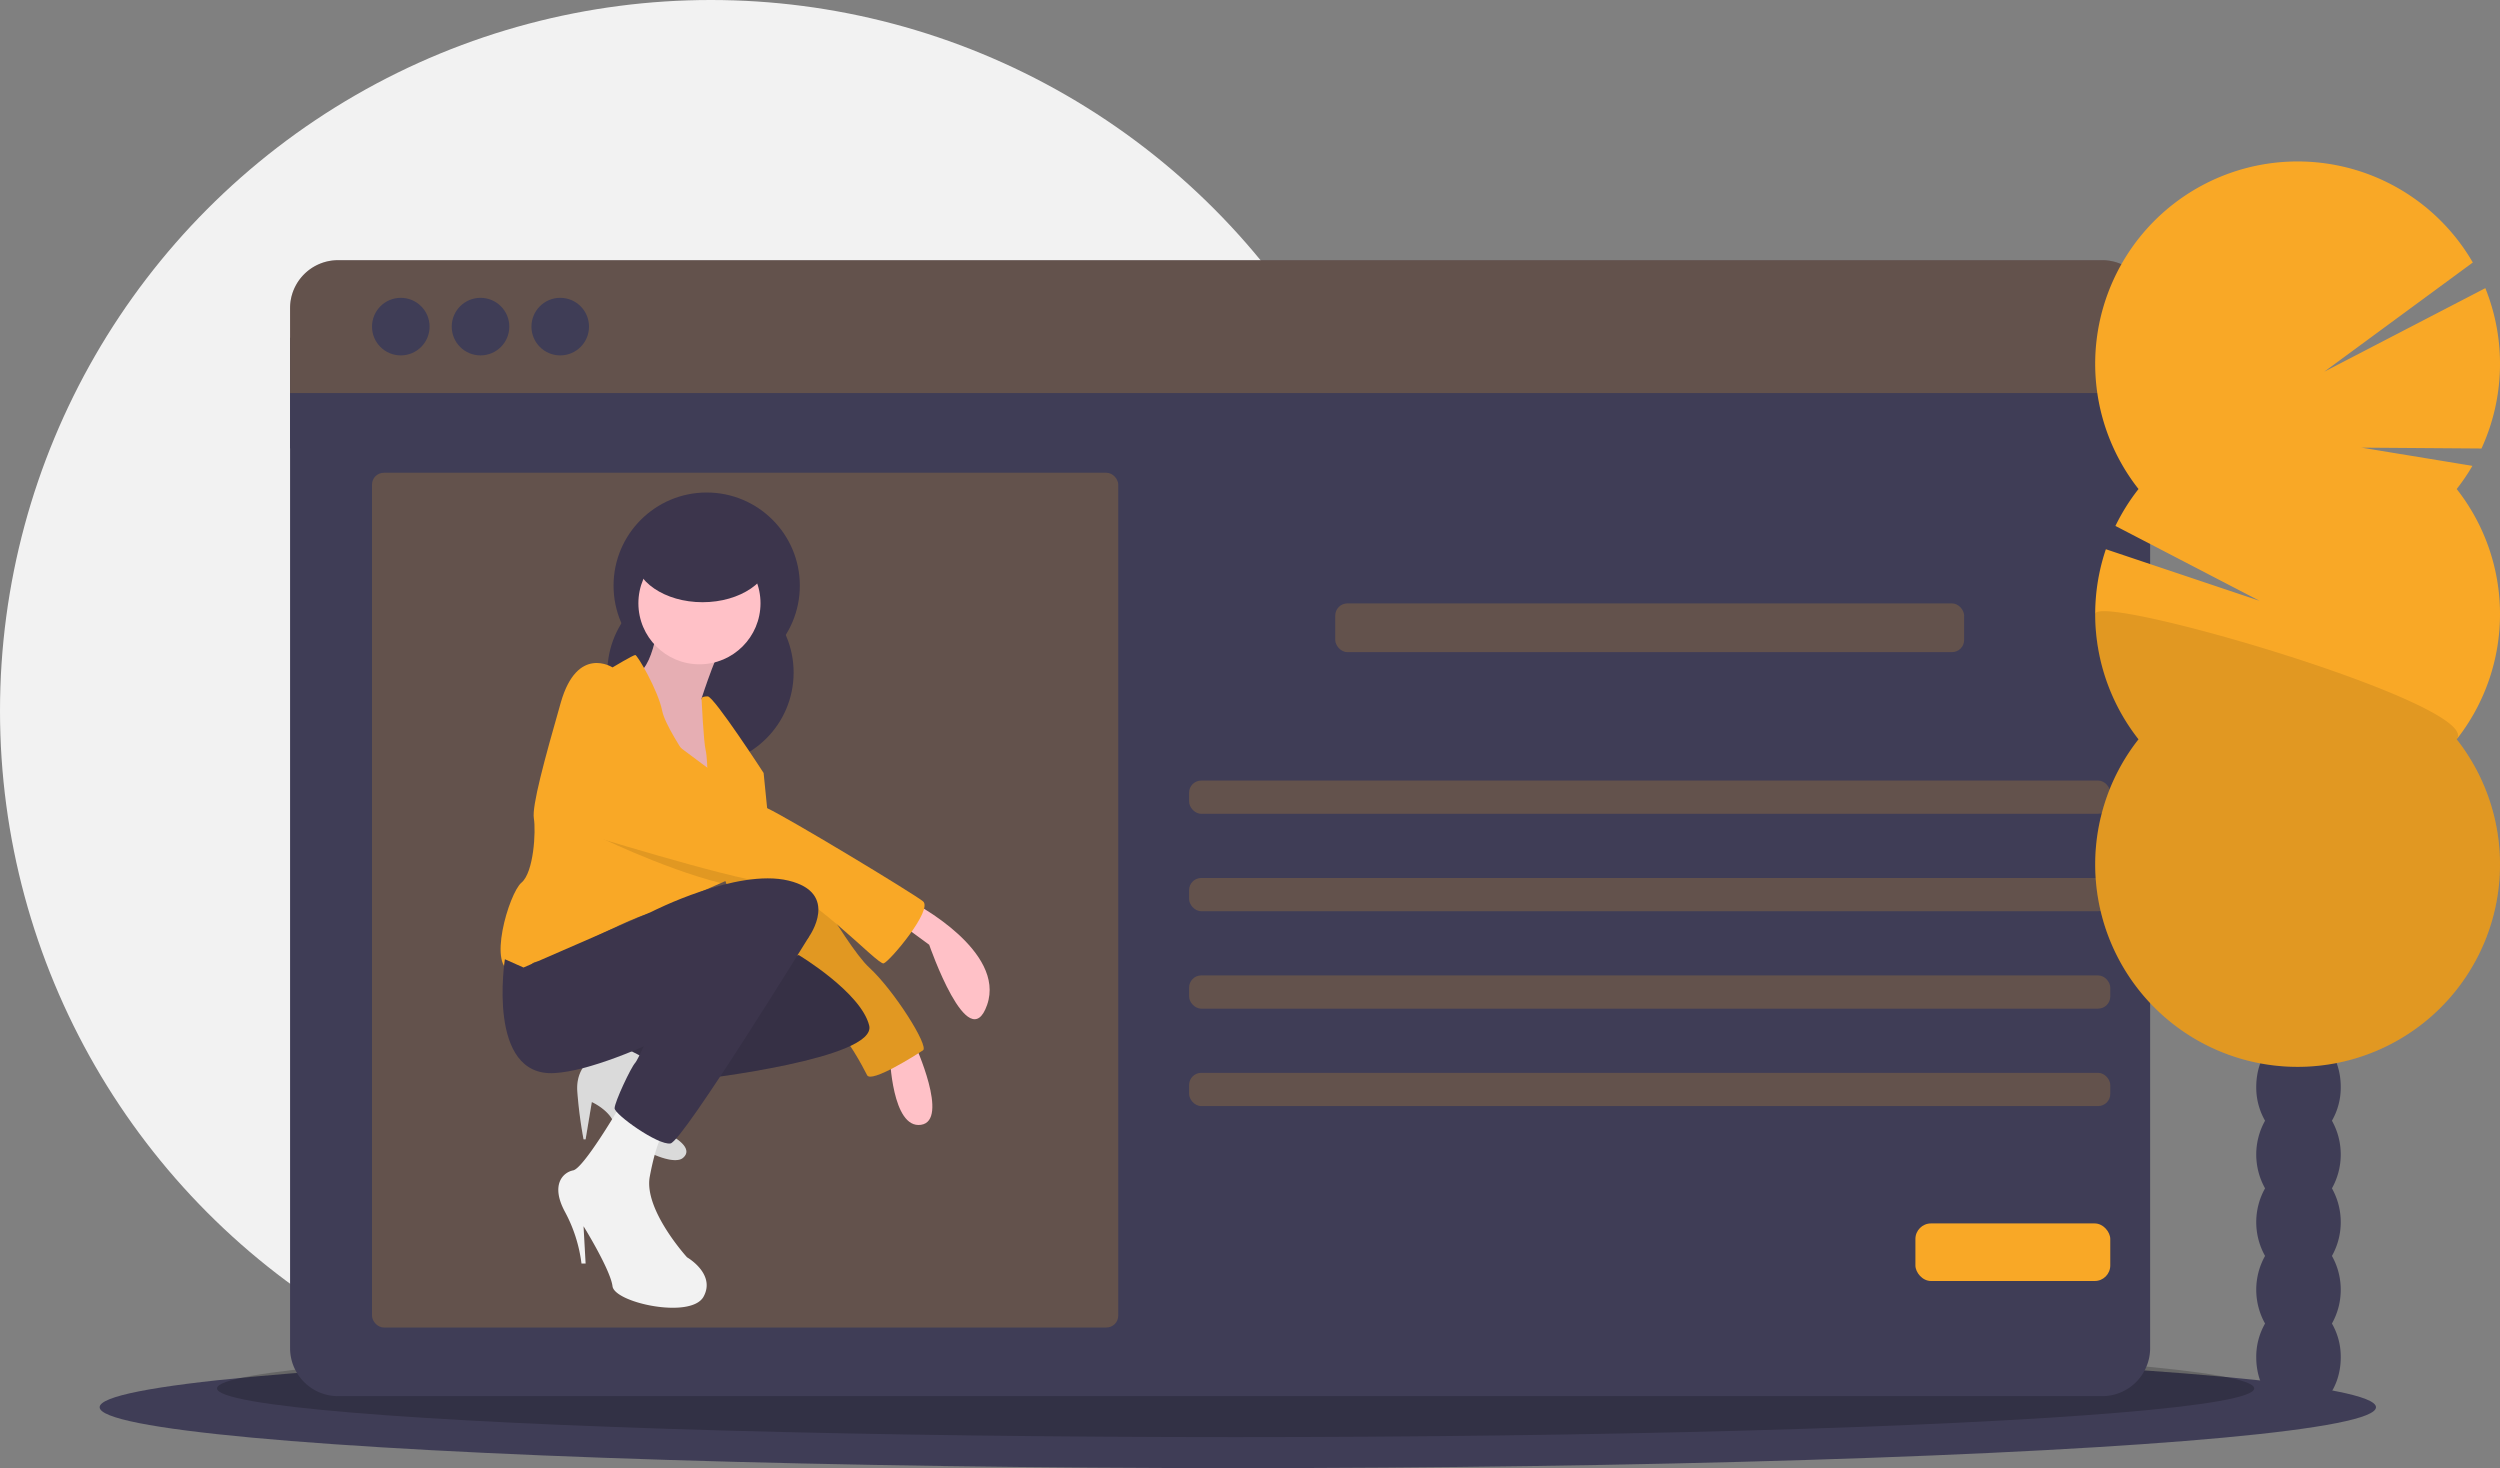
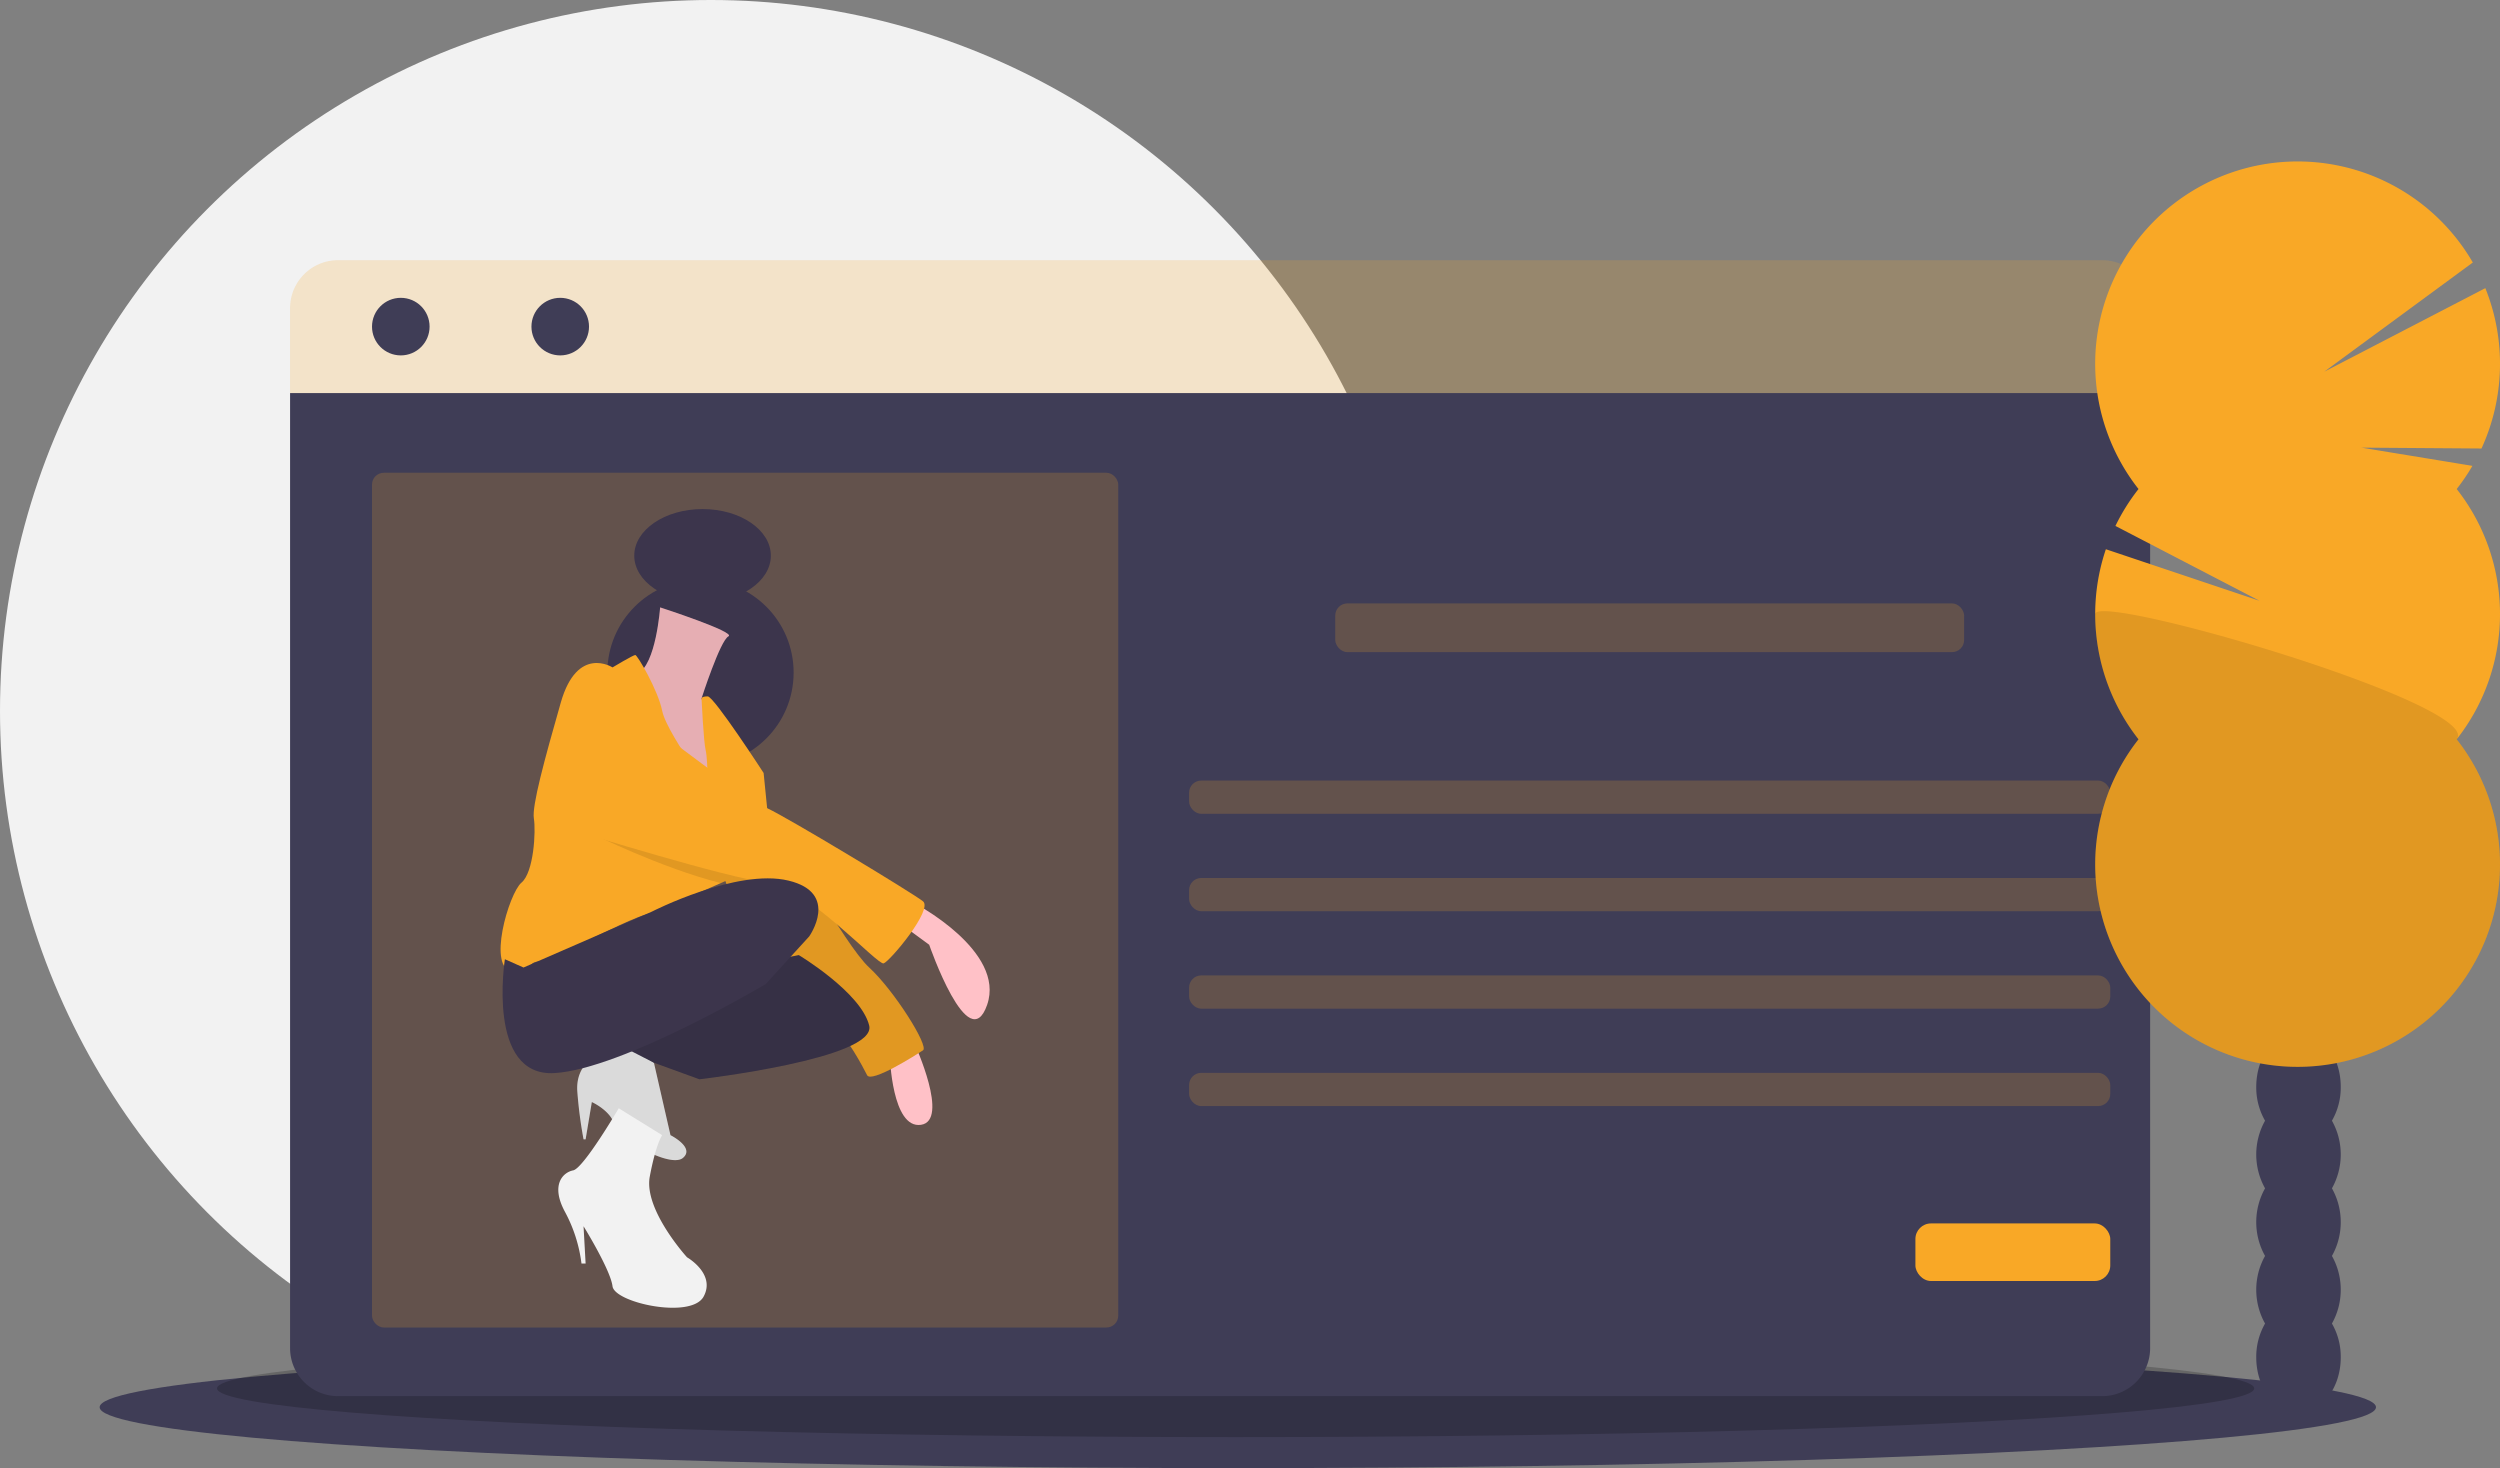
<svg xmlns="http://www.w3.org/2000/svg" id="fc3938bc-d71c-48e3-b872-495780bbfe1a" data-name="Layer 1" width="1129" height="663" viewBox="0 0 1129 663">
  <rect x="0" y="0" width="1129" height="663" fill="#808080" stroke="none" />
  <title>fashion blogging</title>
  <circle cx="321" cy="321" r="321" fill="#f2f2f2" />
  <ellipse cx="559" cy="635.5" rx="514" ry="27.5" fill="#3f3d56" />
  <ellipse cx="558" cy="627" rx="460" ry="22" opacity="0.2" />
-   <rect x="131" y="152.5" width="840" height="50" fill="#3f3d56" />
  <path d="M166.5,727.33A21.67,21.67,0,0,0,188.17,749H984.83A21.67,21.67,0,0,0,1006.5,727.33V296h-840Z" transform="translate(-35.5 -118.5)" fill="#3f3d56" />
-   <path d="M984.83,236H188.17A21.67,21.67,0,0,0,166.5,257.67V296h840V257.67A21.67,21.67,0,0,0,984.83,236Z" transform="translate(-35.5 -118.5)" fill="#3f3d56" />
  <path d="M984.83,236H188.17A21.67,21.67,0,0,0,166.5,257.67V296h840V257.67A21.67,21.67,0,0,0,984.83,236Z" transform="translate(-35.5 -118.5)" fill="#f9a826" opacity="0.2" />
  <circle cx="181" cy="147.5" r="13" fill="#3f3d56" />
-   <circle cx="217" cy="147.5" r="13" fill="#3f3d56" />
  <circle cx="253" cy="147.5" r="13" fill="#3f3d56" />
  <rect x="168" y="213.5" width="337" height="386" rx="5.335" fill="#f9a826" opacity="0.2" />
-   <circle cx="319.144" cy="264.479" r="42.062" fill="#3c354c" />
  <circle cx="316.34" cy="303.737" r="42.062" fill="#3c354c" />
  <path d="M333.613,392.794s-1.869,26.172-10.282,29.911,26.172,60.756,26.172,60.756l14.021-17.759L352.307,433.921s8.412-26.172,12.151-28.041S333.613,392.794,333.613,392.794Z" transform="translate(-35.5 -118.5)" fill="#ffc1c7" />
  <path d="M333.613,392.794s-1.869,26.172-10.282,29.911,26.172,60.756,26.172,60.756l14.021-17.759L352.307,433.921s8.412-26.172,12.151-28.041S333.613,392.794,333.613,392.794Z" transform="translate(-35.5 -118.5)" opacity="0.1" />
  <path d="M448.582,526.457s41.127,21.498,32.715,45.801S455.125,545.151,455.125,545.151l-14.021-10.282Z" transform="translate(-35.5 -118.5)" fill="#ffc1c7" />
  <path d="M448.582,590.017s15.89,34.584,2.804,36.454-14.021-30.845-14.021-30.845Z" transform="translate(-35.5 -118.5)" fill="#ffc1c7" />
  <path d="M380.348,490.938c.935,0,8.412,2.804,8.412,2.804s28.041,51.409,39.258,61.691S455.125,590.952,452.321,592.821,428.953,607.777,427.084,604.038s-9.347-17.759-14.021-20.564-28.041-33.65-34.584-36.454-21.498-47.67-21.498-47.67Z" transform="translate(-35.5 -118.5)" fill="#f9a826" />
  <path d="M380.348,490.938c.935,0,8.412,2.804,8.412,2.804s28.041,51.409,39.258,61.691S455.125,590.952,452.321,592.821,428.953,607.777,427.084,604.038s-9.347-17.759-14.021-20.564-28.041-33.65-34.584-36.454-21.498-47.67-21.498-47.67Z" transform="translate(-35.5 -118.5)" opacity="0.1" />
-   <circle cx="315.872" cy="272.424" r="27.574" fill="#ffc1c7" />
  <path d="M388.761,493.742s-14.955,17.759-16.825,18.694c-.701.355-5.375,2.421-10.927,4.87-9.207,4.057-20.853,9.151-20.853,9.151s-7.478,4.674-11.216,4.674-24.302,10.282-24.302,10.282S289.682,552.629,280.334,552.629s-.935,5.608-13.086,4.674-1.869-35.519,3.739-40.192,6.543-23.368,5.608-28.976,4.674-26.172,12.151-52.344,23.368-15.89,23.368-15.89,9.347-5.608,10.282-5.608,10.282,15.89,12.151,25.237c1.159,5.795,8.786,17.694,14.413,25.901,3.449,5.038,6.15,8.683,6.15,8.683s0-1.748-.047-4.159c-.075-4.169-.299-10.291-.888-12.665-.935-3.739-1.869-23.368-1.869-23.368s0-.935,2.804-.935,25.237,34.584,25.237,34.584l1.869,18.694,3.197,3.655Z" transform="translate(-35.5 -118.5)" fill="#f9a826" />
  <path d="M388.761,493.742s-14.955,17.759-16.825,18.694c-.701.355-5.375,2.421-10.927,4.87-26.938-6.833-57.774-22.162-57.774-22.162s-8.88-31.313-1.402-45.333,28.976,1.869,28.976,1.869,8.188,6.328,18.152,13.75c1.982,1.477,4.029,3,6.104,4.524,10.843,7.973,22.218,16.002,26.873,18.18.851.393,2.028,1,3.477,1.785Z" transform="translate(-35.5 -118.5)" opacity="0.1" />
  <path d="M295.29,493.742s69.168,21.498,86.928,23.368,49.54,37.388,52.344,36.454,22.433-24.302,17.759-28.041-60.382-37.388-70.384-42.062-51.129-36.454-51.129-36.454-21.498-15.89-28.976-1.869S295.29,493.742,295.29,493.742Z" transform="translate(-35.5 -118.5)" fill="#f9a826" />
  <path d="M330.809,598.43s-11.216-8.412-18.694-6.543-16.825,7.478-15.89,19.629a200.105,200.105,0,0,0,2.804,21.498h.935l2.804-16.825s8.412,3.739,10.282,10.282,25.237,19.629,30.845,14.955-5.608-10.282-5.608-10.282Z" transform="translate(-35.5 -118.5)" fill="#f2f2f2" />
  <path d="M330.809,598.43s-11.216-8.412-18.694-6.543-16.825,7.478-15.89,19.629a200.105,200.105,0,0,0,2.804,21.498h.935l2.804-16.825s8.412,3.739,10.282,10.282,25.237,19.629,30.845,14.955-5.608-10.282-5.608-10.282Z" transform="translate(-35.5 -118.5)" opacity="0.1" />
  <path d="M351.372,605.907s80.385-9.347,76.646-24.302-31.78-31.78-31.78-31.78l-46.735,9.347L318.885,592.308l11.924,6.122Z" transform="translate(-35.5 -118.5)" fill="#3c354c" />
  <path d="M351.372,605.907s80.385-9.347,76.646-24.302-31.78-31.78-31.78-31.78l-46.735,9.347L318.885,592.308l11.924,6.122Z" transform="translate(-35.5 -118.5)" opacity="0.1" />
  <path d="M314.919,618.993s-15.89,27.107-20.564,28.041-10.282,6.543-3.739,18.694a66.383,66.383,0,0,1,7.478,23.368h1.869l-.935-16.825s12.151,19.629,13.086,27.107,35.519,14.955,41.127,4.674-7.478-17.759-7.478-17.759S326.135,664.794,328.939,649.839s5.608-18.694,5.608-18.694Z" transform="translate(-35.5 -118.5)" fill="#f2f2f2" />
  <path d="M263.51,551.694s-8.412,53.278,22.433,51.409,95.34-40.192,95.34-40.192l19.629-21.498s14.021-19.629-9.347-25.237S329.874,530.196,329.874,530.196l-57.952,25.237Z" transform="translate(-35.5 -118.5)" fill="#3c354c" />
-   <path d="M397.173,536.739l3.739,4.674s-57.017,92.536-62.625,93.471-25.237-13.086-25.237-15.89,7.478-18.694,9.347-20.564,20.564-44.866,24.302-47.67S397.173,536.739,397.173,536.739Z" transform="translate(-35.5 -118.5)" fill="#3c354c" />
+   <path d="M397.173,536.739l3.739,4.674S397.173,536.739,397.173,536.739Z" transform="translate(-35.5 -118.5)" fill="#3c354c" />
  <ellipse cx="317.274" cy="250.926" rx="30.845" ry="21.031" fill="#3c354c" />
  <rect x="603" y="272.5" width="284" height="22" rx="5.476" fill="#f9a826" opacity="0.2" />
  <rect x="537" y="352.5" width="416" height="15" rx="5.476" fill="#f9a826" opacity="0.2" />
  <rect x="537" y="396.5" width="416" height="15" rx="5.476" fill="#f9a826" opacity="0.2" />
  <rect x="537" y="440.5" width="416" height="15" rx="5.476" fill="#f9a826" opacity="0.2" />
  <rect x="537" y="484.5" width="416" height="15" rx="5.476" fill="#f9a826" opacity="0.2" />
  <rect x="865" y="552.5" width="88" height="26" rx="7.028" fill="#f9a826" />
  <path d="M1088.603,624.616a30.114,30.114,0,0,0,3.983-15.266c0-13.797-8.544-24.981-19.083-24.981s-19.083,11.184-19.083,24.981a30.114,30.114,0,0,0,3.983,15.266,31.248,31.248,0,0,0,0,30.532,31.248,31.248,0,0,0,0,30.532,31.248,31.248,0,0,0,0,30.532,30.114,30.114,0,0,0-3.983,15.266c0,13.797,8.544,24.981,19.083,24.981s19.083-11.184,19.083-24.981a30.114,30.114,0,0,0-3.983-15.266,31.248,31.248,0,0,0,0-30.532,31.248,31.248,0,0,0,0-30.532,31.248,31.248,0,0,0,0-30.532Z" transform="translate(-35.5 -118.5)" fill="#3f3d56" />
  <ellipse cx="1038.003" cy="460.318" rx="19.083" ry="24.981" fill="#3f3d56" />
  <ellipse cx="1038.003" cy="429.786" rx="19.083" ry="24.981" fill="#3f3d56" />
  <path d="M1144.939,339.345a91.611,91.611,0,0,0,7.107-10.461l-50.141-8.235,54.229.403a91.566,91.566,0,0,0,1.746-72.426l-72.754,37.741,67.097-49.321a91.413,91.413,0,1,0-150.971,102.298,91.458,91.458,0,0,0-10.425,16.669l65.087,33.814-69.4-23.292a91.46,91.46,0,0,0,14.738,85.837,91.406,91.406,0,1,0,143.689,0,91.418,91.418,0,0,0,0-113.029Z" transform="translate(-35.5 -118.5)" fill="#f9a826" />
  <path d="M981.688,395.859a91.013,91.013,0,0,0,19.561,56.514,91.406,91.406,0,1,0,143.689,0C1157.19,436.821,981.688,385.6,981.688,395.859Z" transform="translate(-35.5 -118.5)" opacity="0.1" />
</svg>